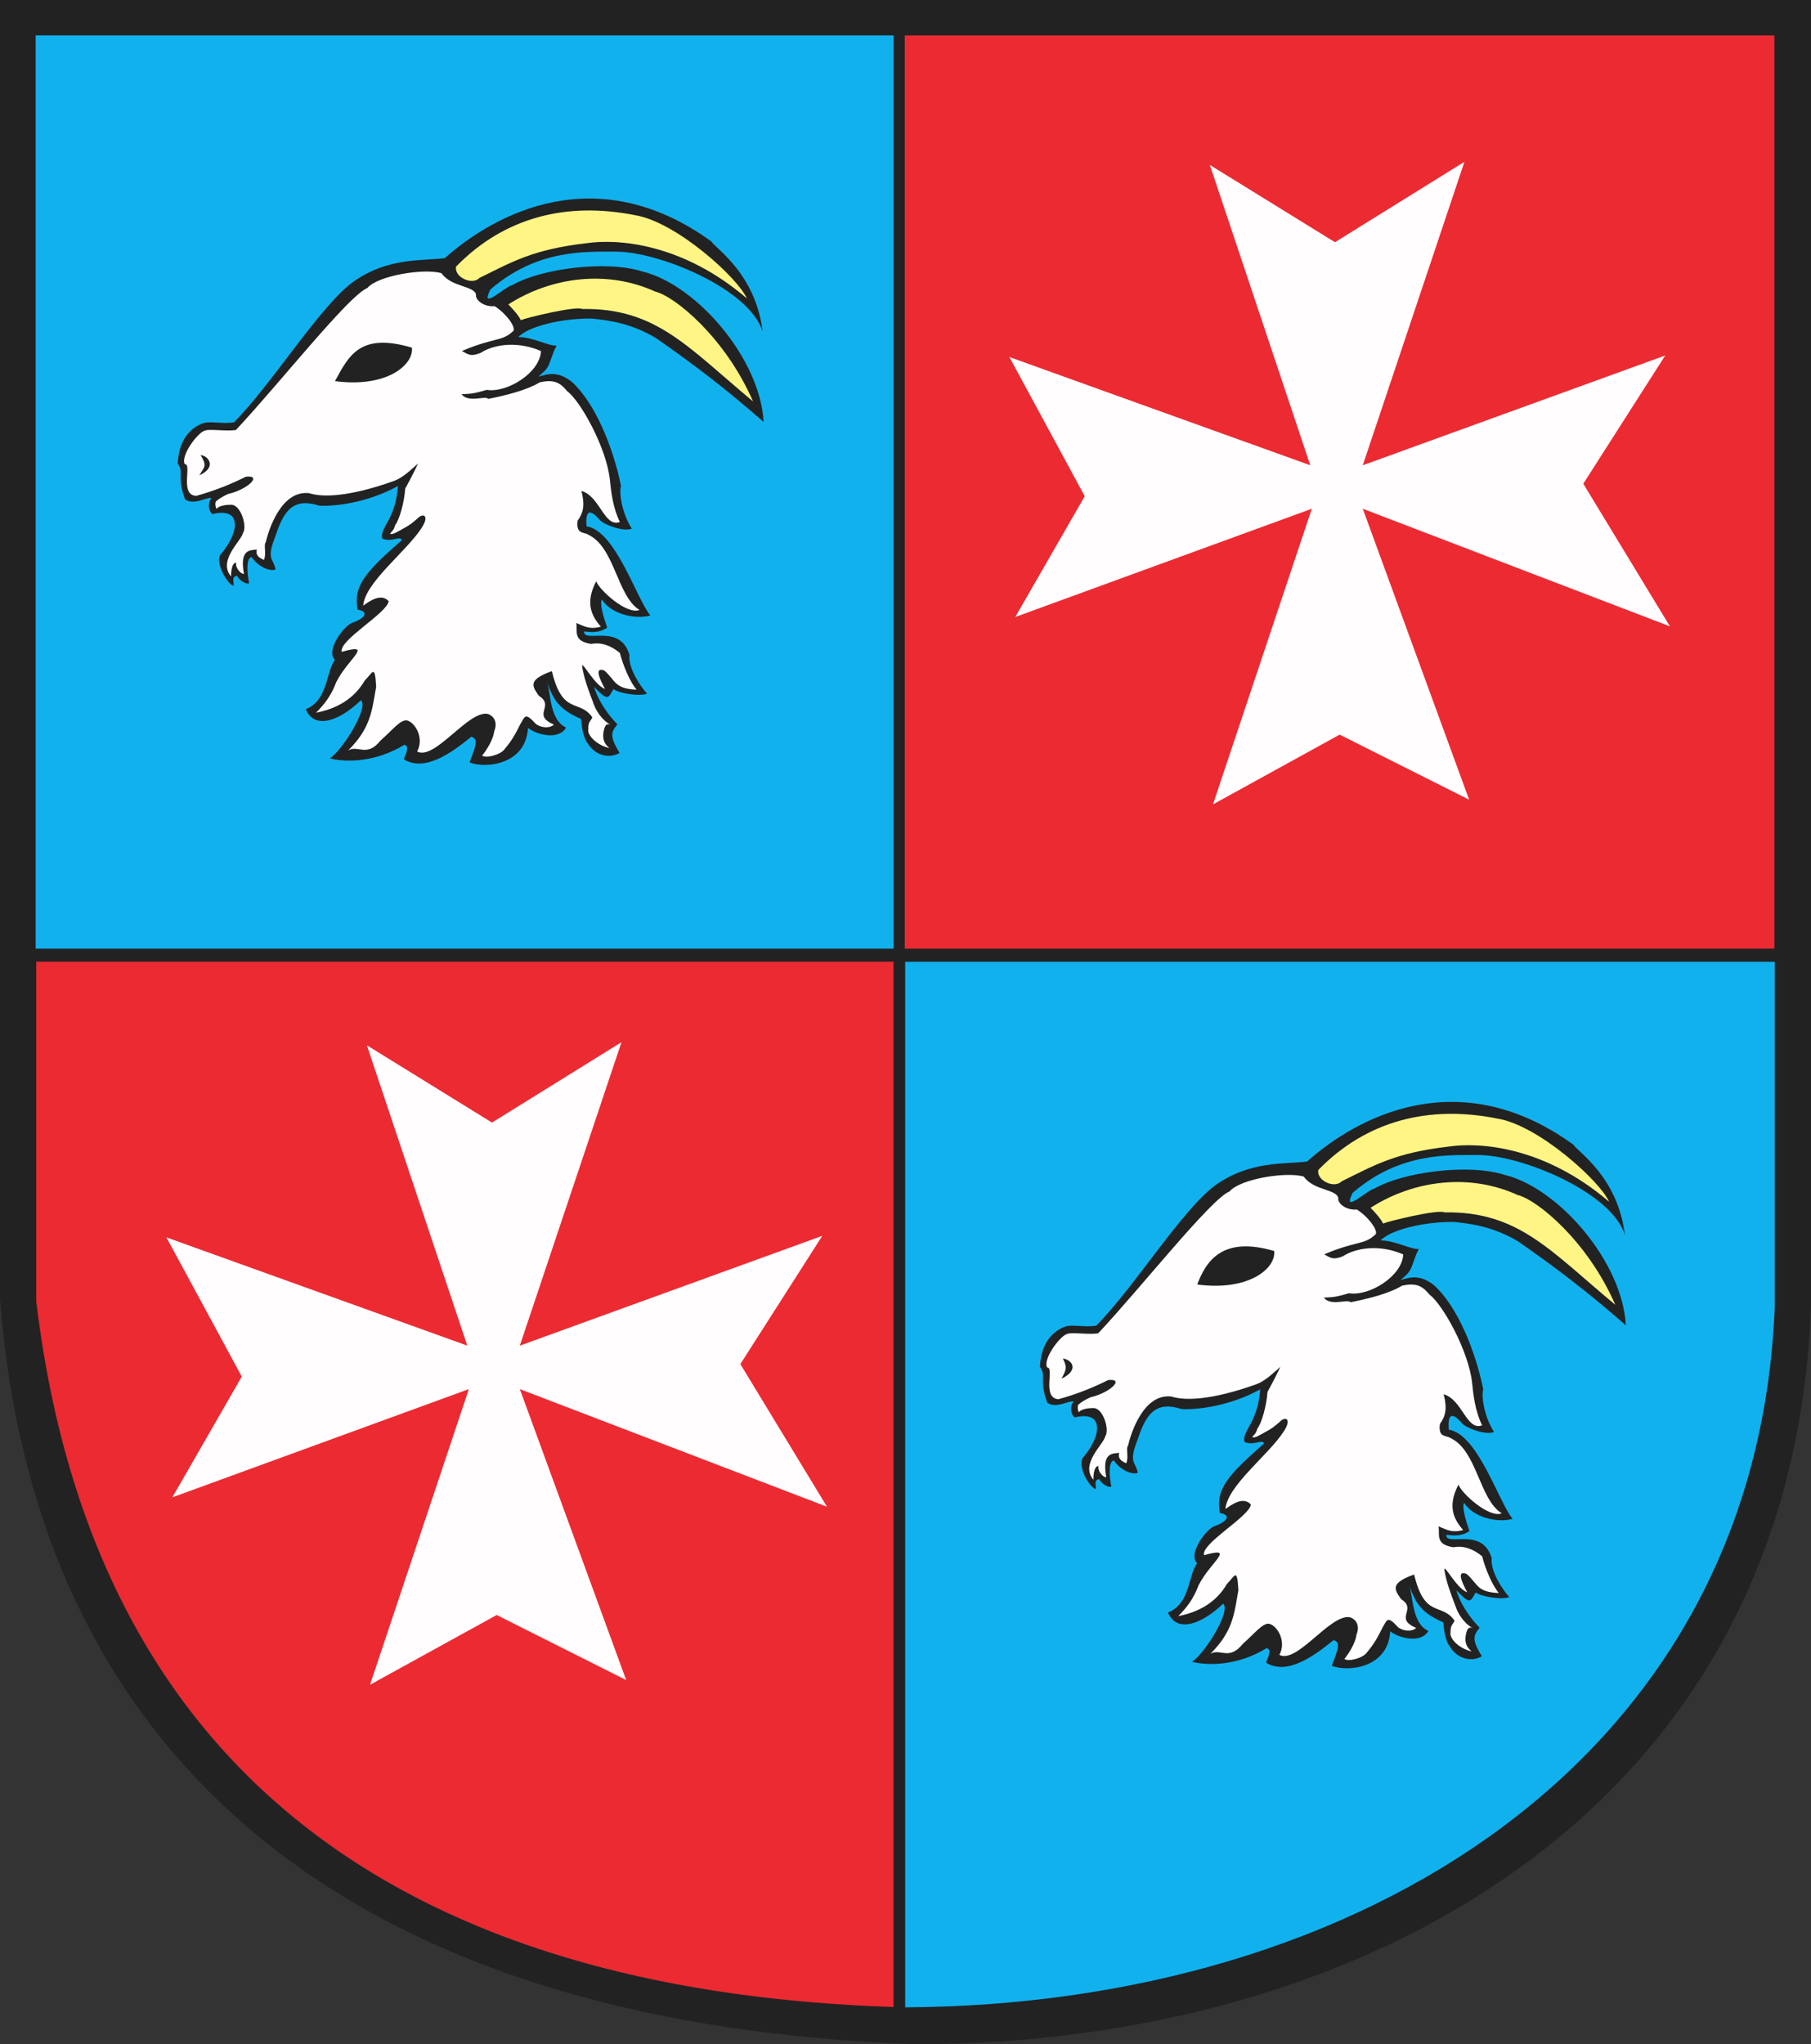
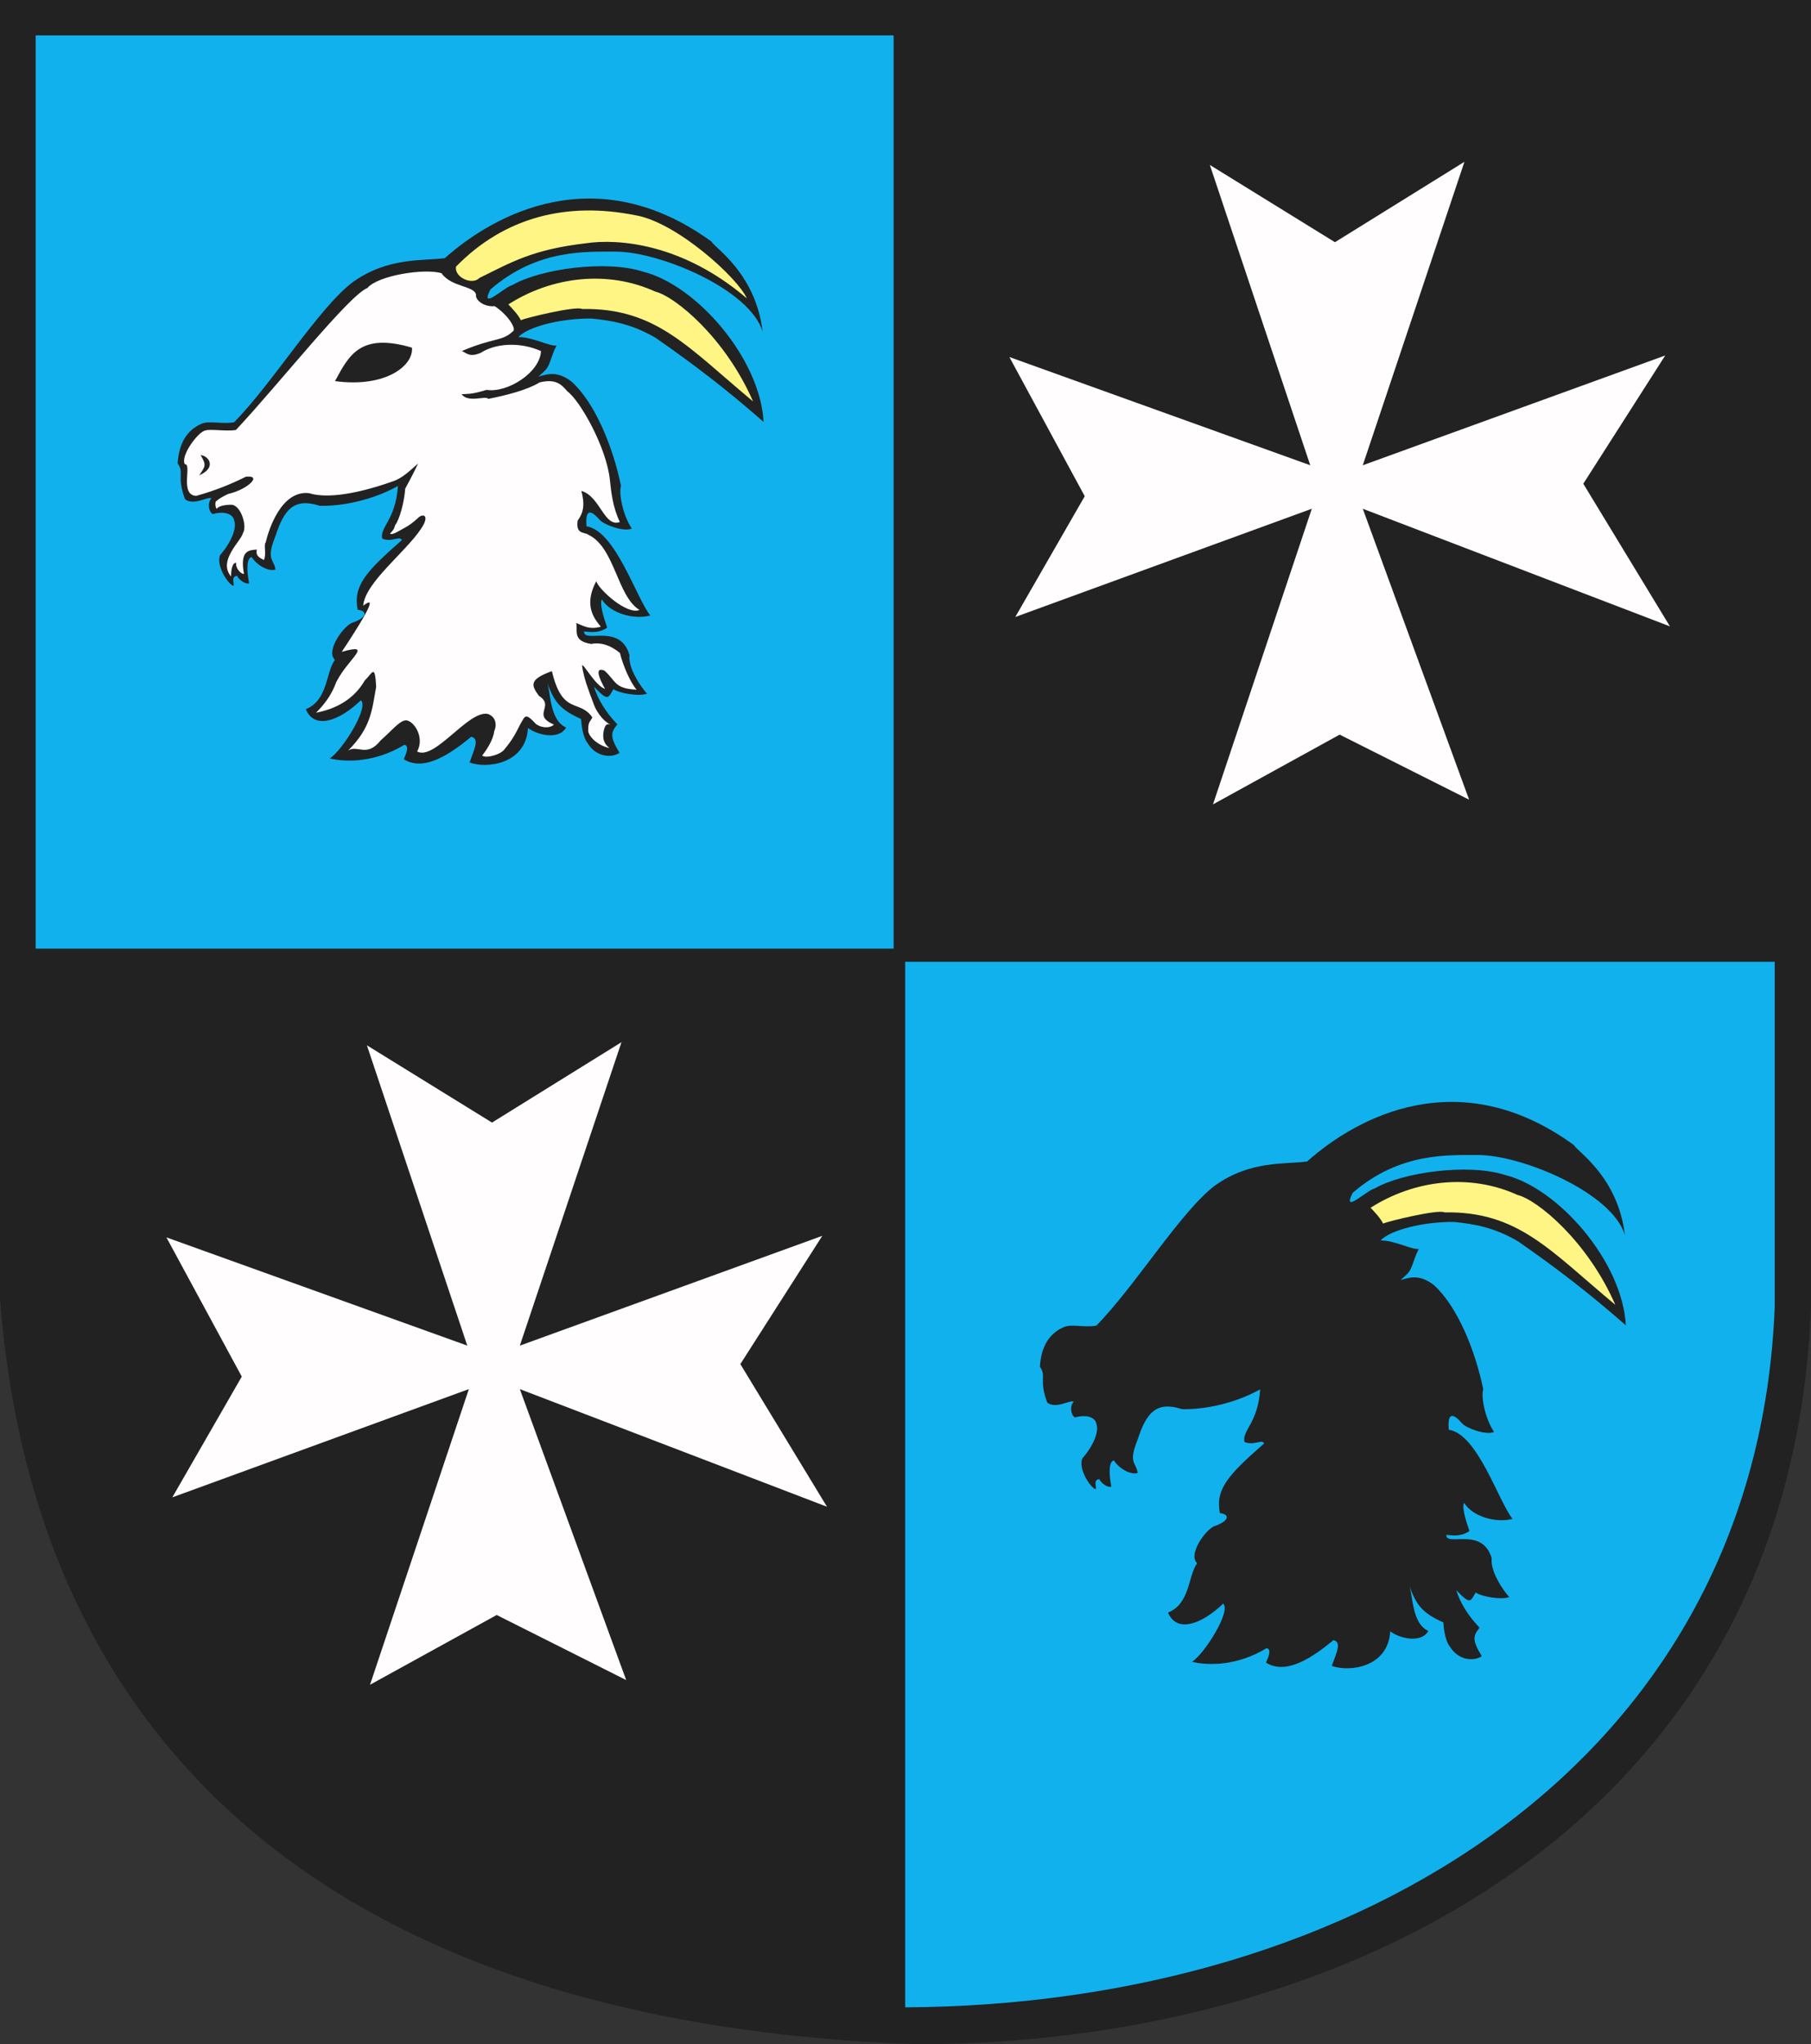
<svg width="540.57" height="610.051">
  <rect width="100%" height="100%" fill="#333333" stroke="none" />
  <defs>
    <marker id="ArrowEnd" viewBox="0 0 10 10" refX="0" refY="5" markerUnits="strokeWidth" markerWidth="4" markerHeight="3" orient="auto">
      <path d="M 0 0 L 10 5 L 0 10 z" />
    </marker>
    <marker id="ArrowStart" viewBox="0 0 10 10" refX="10" refY="5" markerUnits="strokeWidth" markerWidth="4" markerHeight="3" orient="auto">
      <path d="M 10 0 L 0 5 L 10 10 z" />
    </marker>
  </defs>
  <g>
    <path style="stroke:none; fill-rule:evenodd; fill:#222222" d="M 0 0.004L 540.57 0.004L 540.57 389.438C 535.25 540.403 406.875 609.958 273.648 610.051C 101.023 603.985 10.273 522.2 0.004 387.567L 0.004 0" />
-     <path style="stroke:none; fill-rule:evenodd; fill:#ec2a32" d="M 10.828 286.985L 266.711 286.985L 266.711 598.942C 135.906 594.641 29.141 540.95 10.824 388.387L 10.824 286.985" />
-     <path style="stroke:none; fill-rule:evenodd; fill:#ec2a32" d="M 270.07 283.098L 529.641 283.098L 529.641 10.575L 270.07 10.575L 270.07 283.098z" />
    <path style="stroke:none; fill-rule:evenodd; fill:#11b1ee" d="M 270.191 287.02L 529.739 287.02L 529.739 390.071C 524.352 525.516 405.426 598.375 270.191 599.036L 270.191 287.016L 270.191 287.02zM 327.254 395.59C 338.766 383.93 352.645 361.25 362.73 353.743C 373.242 346.262 383.562 347.508 390.152 346.625C 404.934 333.442 435.477 316.809 469.727 341.665C 470.887 343.704 482.961 351.196 485.028 368.633C 481.359 355.977 454.309 344.684 441.199 344.684C 432.762 344.754 417.969 343.672 403.762 355.981C 400.402 362.61 408.055 355.141 410.293 354.676C 418.793 349.782 438.387 347.114 449.316 350.665C 465.152 354.586 484.289 376.485 485.3 395.504C 474.098 385.704 464.793 378.567 453.121 370.446C 446.027 366.247 439.77 365.215 433.891 364.653C 424.879 364.59 415.07 367.016 412.082 370.188C 416.234 370.11 421.352 372.997 423.516 372.711C 422.242 375.063 421.973 376.79 421.109 378.633C 420.352 380.25 419.277 380.782 418.082 382.004C 421.148 381.063 423.875 380.379 427.918 383.422C 435.051 389.79 440.418 403.2 442.742 414.622C 442.098 416.25 442.934 422.719 445.957 427.329C 443.566 428.407 437.645 426.192 436.398 424.75C 433.012 420.817 432.105 422.575 432.449 426.668C 441.086 427.918 447.316 448.161 451.496 453.27C 446.648 454.586 439.59 452.653 437.055 448.508C 436.285 449.536 437.461 453.61 438.617 456.907C 436.105 458.594 433.797 458.243 431.723 458.028C 431.512 461.731 442.457 455.411 445.262 465.032C 444.82 468.997 448.59 474.493 450.512 476.61C 447.992 477.52 442.012 476.418 440.5 475.239C 438.863 477.786 439.098 479.168 434.695 474.547C 435.582 477.707 438.055 482.102 441.66 485.743C 439.746 488.129 439.277 489.293 442.312 494.27C 439.621 495.934 435.262 495.336 432.902 491.555C 431.246 489.567 430.922 485.625 430.828 484.176C 424.633 481.356 422.766 479.172 420.566 472.895C 421.812 475.711 421.25 484.411 426.355 486.719C 424.109 490.594 417.496 488.833 414.98 486.821C 414.332 497.809 402.418 499.008 397.527 497.133C 399.129 492.758 400.469 490.059 398.043 489.461C 391.957 494.438 384.078 500.016 377.895 496.176C 378.668 494.372 379.613 492.184 378.078 491.848C 369.605 497.024 360.992 497.161 355.805 495.926C 359.59 493.528 367.609 480.622 365.086 478.571C 358.75 484.696 351.23 487.473 348.652 481.227C 355.324 478.54 354.559 470.293 357.344 466.5C 354.605 463.965 359.492 456.989 362.23 455.547C 366.941 453.957 367.27 451.946 364.121 451.532C 362.77 444.391 366.523 440.247 377.32 430.774C 376.809 429.344 374.121 431.567 371.445 430.297C 370.742 426.79 375.449 424.813 376.156 414.614C 368.672 418.801 359.496 420.719 352.801 420.524C 345.094 418.032 342.145 421.688 339.598 429.551C 336.707 436.739 339.031 436.118 339.613 439.555C 337.375 440.254 333.961 438.145 332.477 435.821C 331.117 436.114 330.855 439.059 331.723 443.676C 330.594 444.036 328.539 442.485 328.152 441.415C 326.27 441.676 327.301 443.36 327.082 444.434C 325.293 443.907 321.691 437.957 323.117 435.168C 326.5 431.293 328.117 427.032 327.254 424.899C 327.062 423.36 324.945 421.887 320.848 423.004C 319.602 422.247 319.246 419.563 320.5 418.293C 319.281 417.692 315.281 420.575 312.605 418.586C 309.992 411.586 312.48 410.79 310.406 407.879C 310.738 402.157 312.965 398.063 317.422 396.086C 319.922 394.977 323.289 396.262 327.246 395.598" />
    <path style="stroke:none; fill-rule:evenodd; fill:#fffdfd" d="M 361.129 49.223L 398.473 72.282L 437.121 48.29L 406.781 138.848L 497.062 106.079L 472.602 144.356L 498.461 186.926L 406.781 151.825L 438.523 238.649L 399.875 219.231L 362.066 240.047L 391.566 151.821L 303.059 184.122L 323.785 148.086L 301.285 106.543L 391.098 138.844L 361.129 49.219" />
    <path style="stroke:none; fill-rule:evenodd; fill:#fffdfd" d="M 109.516 311.946L 146.859 335.004L 185.508 311.012L 155.167 401.571L 245.449 368.801L 220.988 407.079L 246.848 449.649L 155.167 414.547L 186.911 501.372L 148.258 481.954L 110.449 502.77L 139.949 414.543L 51.441 446.844L 72.168 410.809L 49.668 369.262L 139.48 401.563L 109.512 311.934" />
    <path style="stroke:none; fill-rule:evenodd; fill:#11b1ee" d="M 10.645 10.571L 266.738 10.571L 266.738 283.094L 10.645 283.094L 10.645 10.571zM 69.879 126.004C 81.391 114.344 95.269 91.665 105.355 84.157C 115.867 76.676 126.188 77.922 132.777 77.04C 147.559 63.856 178.102 47.223 212.352 72.079C 213.512 74.118 225.585 81.61 227.652 99.043C 223.984 86.387 196.934 75.094 183.824 75.094C 175.387 75.165 160.594 74.083 146.387 86.387C 143.027 93.016 150.68 85.547 152.917 85.083C 161.417 80.188 181.012 77.524 191.941 81.071C 207.777 84.997 226.915 106.891 227.926 125.911C 216.727 116.11 207.417 108.973 195.747 100.852C 188.652 96.653 182.395 95.622 176.516 95.059C 167.503 94.997 157.695 97.418 154.708 100.594C 158.859 100.516 163.973 103.403 166.141 103.118C 164.867 105.469 164.598 107.2 163.734 109.04C 162.977 110.657 161.902 111.188 160.708 112.415C 163.777 111.473 166.499 110.79 170.542 113.833C 177.68 120.2 183.042 133.61 185.367 145.032C 184.723 146.661 185.559 153.129 188.583 157.739C 186.195 158.817 180.27 156.602 179.023 155.161C 175.637 151.227 174.73 152.985 175.074 157.075C 183.71 158.325 189.941 178.567 194.117 183.68C 189.27 184.997 182.21 183.063 179.68 178.918C 178.911 179.946 180.083 184.02 181.242 187.317C 178.73 189.004 176.421 188.653 174.348 188.438C 174.137 192.141 185.083 185.821 187.887 195.442C 187.445 199.407 191.214 204.903 193.137 207.02C 190.617 207.93 184.637 206.829 183.126 205.649C 181.488 208.2 181.723 209.579 177.32 204.957C 178.208 208.118 180.68 212.512 184.286 216.153C 182.372 218.54 181.902 219.704 184.938 224.68C 182.247 226.344 177.887 225.747 175.527 221.965C 173.872 219.981 173.546 216.036 173.454 214.586C 167.258 211.766 165.391 209.583 163.188 203.305C 164.434 206.125 163.872 214.821 168.98 217.129C 166.734 221.004 160.122 219.243 157.605 217.231C 156.958 228.219 145.042 229.418 140.156 227.543C 141.758 223.168 143.098 220.465 140.671 219.872C 134.589 224.848 126.708 230.426 120.523 226.586C 121.296 224.786 122.242 222.594 120.708 222.258C 112.23 227.434 103.622 227.571 98.433 226.336C 102.223 223.938 110.238 211.032 107.714 208.981C 101.378 215.106 93.859 217.883 91.281 211.637C 97.954 208.95 97.188 200.704 99.972 196.911C 97.234 194.375 102.122 187.399 104.859 185.957C 109.566 184.368 109.898 182.356 106.749 181.946C 105.395 174.805 109.152 170.661 119.949 161.188C 119.434 159.754 116.749 161.981 114.074 160.711C 113.376 157.204 118.079 155.227 118.786 145.028C 111.301 149.215 102.126 151.133 95.43 150.938C 87.722 148.446 84.773 152.106 82.227 159.965C 79.335 167.153 81.66 166.532 82.243 169.969C 80.004 170.668 76.585 168.559 75.106 166.235C 73.746 166.528 73.484 169.473 74.356 174.09C 73.227 174.45 71.172 172.899 70.785 171.829C 68.906 172.09 69.938 173.778 69.715 174.848C 67.926 174.321 64.324 168.372 65.75 165.583C 69.133 161.704 70.75 157.446 69.887 155.313C 69.695 153.77 67.574 152.301 63.48 153.418C 62.234 152.661 61.879 149.977 63.133 148.707C 61.914 148.106 57.918 150.989 55.238 149C 52.625 142 55.117 141.204 53.039 138.293C 53.371 132.571 55.598 128.477 60.059 126.5C 62.559 125.395 65.926 126.68 69.883 126.012" />
    <path style="stroke:none; fill-rule:evenodd; fill:#fff584" d="M 151.73 90.844C 164.684 82.555 181.312 80.497 195.602 87.024C 201.492 88.454 216.512 100.786 224.777 119.793C 205.402 103.707 195.855 91.84 173.816 92.211C 171.855 91.219 156.859 94.899 155.46 95.547C 154.758 94.032 152.895 92.036 151.734 90.848" />
-     <path style="stroke:none; fill-rule:evenodd; fill:#fffdfd" d="M 70.406 128.325C 83.29 114.602 104.055 88.188 109.656 85.946C 112.883 82.145 126.82 80.008 131.781 81.54C 134.805 85.805 141.688 85.219 142.102 88.012C 141.781 89.2 144.051 91.672 147.667 91.368C 151.773 94.075 154.395 98.399 152.992 98.957C 149.82 101.942 147.309 100.719 137.883 104.747C 139.969 105.915 140.626 106.43 143.449 105.321C 147.777 102.516 154.988 101.872 161.48 104.774C 161.176 111.262 151.324 117.336 145.262 116.344C 140.652 117.727 140.126 117.473 137.792 117.649C 139.773 120.36 145.122 117.922 145.704 119.043C 151.214 117.957 157.359 116.387 161.089 114.11C 165.93 112.973 167.566 114.704 169.355 116.793C 173.199 119.602 181.012 133.52 182.04 143.137C 182.417 146.833 182.93 151.465 185.02 155.778C 180.348 157.493 179.161 148.122 173.542 146.497C 174.661 150.79 174.102 153.028 172.426 155.364C 171.844 159.579 174.344 158.665 175.652 159.598C 183.536 163.368 184.18 177.907 190.878 182.028C 187.117 183.579 178.73 175.954 177.973 173.442C 174.477 180.125 176.734 183.95 179.348 187.036C 175.848 187.918 174.551 186.93 171.997 185.918C 172.508 188.266 170.809 191.278 176.458 192.168C 179.426 191.594 182.329 192.618 185.04 194.856C 185.915 198.489 188.167 203.762 190.036 205.817C 183.335 205.528 183.895 203.215 180.398 200.11C 177.32 198.899 178.954 202.622 180.594 205.586C 177.609 204.653 173.921 197.469 173.738 198.684C 174.296 202.508 175.667 205.965 177.066 209.7C 177.708 211.75 179.562 214.895 182.199 216.235C 180.77 215.715 180.391 216.973 180.098 218.75C 179.915 220.543 180.266 221.899 181.902 223.239C 177.829 222.321 175.219 219.168 175.602 217.629C 175.523 215.309 176.348 215.204 176.812 214.083C 172.891 208.481 167.911 213.641 164.734 200.29C 157.359 202.899 158.891 204.84 160.848 207.641C 165.805 210.79 158.531 213.317 165.335 216.231C 164.52 217.157 162.062 217.512 159.997 216.079C 156.73 212.532 156.742 213.707 155.344 216.043C 153.852 219.028 152.887 220.852 150.661 223.508C 149.559 225.223 144.958 226.45 143.926 225.461C 145.188 223.922 147.253 220.715 147.503 218.278C 148.605 215.614 147.508 213.692 145.574 213.04C 139.704 211.973 129.805 227.055 124.512 224.266C 126.699 220.262 123.926 215.618 121.499 214.989C 119.54 214.618 116.833 218.211 113.656 220.918C 109.48 226.196 106.792 222.165 103.915 223.973C 110.684 217.18 110.988 212.223 112.281 204.965C 111.911 198.059 111.281 200.684 108.855 203.11C 105.777 208.43 100.672 211.485 94.325 212.7C 99.457 207.645 100.168 203.567 100.535 203.254C 104.023 196.485 111.714 191.778 102.008 194.528C 101.098 191.032 115.43 183.098 116.027 179.411C 113.695 176.891 110.305 179.415 108.406 180.743C 108.973 173.848 121.062 164.774 125.667 157.817C 128.499 153.668 126.171 152.957 124.542 154.801C 123.016 156.114 122.152 156.793 120.566 157.633C 118.934 158.516 117.031 159.793 116.415 159.247C 117.704 157.879 117.688 157.559 117.917 156.762C 119.273 155.055 120.676 149.821 120.954 145.809C 122.57 142.879 123.915 140.211 124.786 138.325C 122.359 140.461 120.18 142.618 117.426 143.594C 104.161 148.293 96.305 148.469 92.3 147.184C 84.023 146.184 80.222 157.938 79.3 161.903C 78.648 162.454 79.594 165.454 78.769 167.11C 77.621 166.547 76.175 165.911 76.683 163.997C 74.29 164.211 71.547 164.161 72.817 171.278C 71.816 171.321 70.152 169.352 70.512 167.915C 68.93 167.973 68.965 171.594 68.988 172.04C 64.898 167.297 72.055 161.411 72.512 159.083C 73.805 157.223 72.09 151.149 69.312 150.637C 67.363 150.571 65.144 150.977 64.684 151.887C 64.184 151.278 64.203 149.707 64.527 149.579C 65.152 148.981 66.312 148.243 68.094 147.411C 73.879 146.118 78.511 141.696 73.376 142.27C 68.898 144.508 64.25 146.399 58.555 147.985C 53.48 147.704 57.449 138.344 55.152 138.528C 53.809 135.895 59.273 128.758 61.258 128.481C 62.559 127.938 67.473 128.778 70.402 128.325L 70.406 128.325zM 122.958 103.747C 107.46 99.176 104.152 106.086 99.993 113.735C 115.301 115.79 123.516 108.977 122.958 103.747zM 59.887 135.817C 62.098 135.946 64.949 139.383 59.488 141.852C 61.238 139.098 61.727 138.942 59.887 135.817" />
+     <path style="stroke:none; fill-rule:evenodd; fill:#fffdfd" d="M 70.406 128.325C 83.29 114.602 104.055 88.188 109.656 85.946C 112.883 82.145 126.82 80.008 131.781 81.54C 134.805 85.805 141.688 85.219 142.102 88.012C 141.781 89.2 144.051 91.672 147.667 91.368C 151.773 94.075 154.395 98.399 152.992 98.957C 149.82 101.942 147.309 100.719 137.883 104.747C 139.969 105.915 140.626 106.43 143.449 105.321C 147.777 102.516 154.988 101.872 161.48 104.774C 161.176 111.262 151.324 117.336 145.262 116.344C 140.652 117.727 140.126 117.473 137.792 117.649C 139.773 120.36 145.122 117.922 145.704 119.043C 151.214 117.957 157.359 116.387 161.089 114.11C 165.93 112.973 167.566 114.704 169.355 116.793C 173.199 119.602 181.012 133.52 182.04 143.137C 182.417 146.833 182.93 151.465 185.02 155.778C 180.348 157.493 179.161 148.122 173.542 146.497C 174.661 150.79 174.102 153.028 172.426 155.364C 171.844 159.579 174.344 158.665 175.652 159.598C 183.536 163.368 184.18 177.907 190.878 182.028C 187.117 183.579 178.73 175.954 177.973 173.442C 174.477 180.125 176.734 183.95 179.348 187.036C 175.848 187.918 174.551 186.93 171.997 185.918C 172.508 188.266 170.809 191.278 176.458 192.168C 179.426 191.594 182.329 192.618 185.04 194.856C 185.915 198.489 188.167 203.762 190.036 205.817C 183.335 205.528 183.895 203.215 180.398 200.11C 177.32 198.899 178.954 202.622 180.594 205.586C 177.609 204.653 173.921 197.469 173.738 198.684C 174.296 202.508 175.667 205.965 177.066 209.7C 177.708 211.75 179.562 214.895 182.199 216.235C 180.77 215.715 180.391 216.973 180.098 218.75C 179.915 220.543 180.266 221.899 181.902 223.239C 177.829 222.321 175.219 219.168 175.602 217.629C 175.523 215.309 176.348 215.204 176.812 214.083C 172.891 208.481 167.911 213.641 164.734 200.29C 157.359 202.899 158.891 204.84 160.848 207.641C 165.805 210.79 158.531 213.317 165.335 216.231C 164.52 217.157 162.062 217.512 159.997 216.079C 156.73 212.532 156.742 213.707 155.344 216.043C 153.852 219.028 152.887 220.852 150.661 223.508C 149.559 225.223 144.958 226.45 143.926 225.461C 145.188 223.922 147.253 220.715 147.503 218.278C 148.605 215.614 147.508 213.692 145.574 213.04C 139.704 211.973 129.805 227.055 124.512 224.266C 126.699 220.262 123.926 215.618 121.499 214.989C 119.54 214.618 116.833 218.211 113.656 220.918C 109.48 226.196 106.792 222.165 103.915 223.973C 110.684 217.18 110.988 212.223 112.281 204.965C 111.911 198.059 111.281 200.684 108.855 203.11C 105.777 208.43 100.672 211.485 94.325 212.7C 99.457 207.645 100.168 203.567 100.535 203.254C 104.023 196.485 111.714 191.778 102.008 194.528C 113.695 176.891 110.305 179.415 108.406 180.743C 108.973 173.848 121.062 164.774 125.667 157.817C 128.499 153.668 126.171 152.957 124.542 154.801C 123.016 156.114 122.152 156.793 120.566 157.633C 118.934 158.516 117.031 159.793 116.415 159.247C 117.704 157.879 117.688 157.559 117.917 156.762C 119.273 155.055 120.676 149.821 120.954 145.809C 122.57 142.879 123.915 140.211 124.786 138.325C 122.359 140.461 120.18 142.618 117.426 143.594C 104.161 148.293 96.305 148.469 92.3 147.184C 84.023 146.184 80.222 157.938 79.3 161.903C 78.648 162.454 79.594 165.454 78.769 167.11C 77.621 166.547 76.175 165.911 76.683 163.997C 74.29 164.211 71.547 164.161 72.817 171.278C 71.816 171.321 70.152 169.352 70.512 167.915C 68.93 167.973 68.965 171.594 68.988 172.04C 64.898 167.297 72.055 161.411 72.512 159.083C 73.805 157.223 72.09 151.149 69.312 150.637C 67.363 150.571 65.144 150.977 64.684 151.887C 64.184 151.278 64.203 149.707 64.527 149.579C 65.152 148.981 66.312 148.243 68.094 147.411C 73.879 146.118 78.511 141.696 73.376 142.27C 68.898 144.508 64.25 146.399 58.555 147.985C 53.48 147.704 57.449 138.344 55.152 138.528C 53.809 135.895 59.273 128.758 61.258 128.481C 62.559 127.938 67.473 128.778 70.402 128.325L 70.406 128.325zM 122.958 103.747C 107.46 99.176 104.152 106.086 99.993 113.735C 115.301 115.79 123.516 108.977 122.958 103.747zM 59.887 135.817C 62.098 135.946 64.949 139.383 59.488 141.852C 61.238 139.098 61.727 138.942 59.887 135.817" />
    <path style="stroke:none; fill-rule:evenodd; fill:#fff584" d="M 136.122 79.567C 150.626 64.692 169.333 60.172 189.579 64.223C 201.77 66.184 220.219 82.868 222.917 89.043C 203.699 72.59 184.383 71.168 174.895 72.598C 159.023 74.457 152.824 78.161 143.113 82.942C 140.958 85.223 135.542 82.739 136.122 79.571" />
    <path style="stroke:none; fill-rule:evenodd; fill:#fff584" d="M 409.105 360.43C 422.059 352.141 438.688 350.083 452.977 356.61C 458.867 358.04 473.887 370.372 482.152 389.383C 462.777 373.297 453.23 361.43 431.195 361.801C 429.234 360.813 414.238 364.489 412.836 365.137C 412.137 363.622 410.273 361.625 409.109 360.434" />
-     <path style="stroke:none; fill-rule:evenodd; fill:#fffdfd" d="M 327.785 397.911C 340.668 384.188 361.434 357.774 367.035 355.532C 370.262 351.731 384.199 349.594 389.16 351.125C 392.184 355.391 399.066 354.805 399.48 357.598C 399.16 358.786 401.43 361.258 405.043 360.954C 409.148 363.661 411.77 367.985 410.367 368.543C 407.195 371.528 404.684 370.305 395.254 374.333C 397.34 375.5 397.996 376.016 400.824 374.907C 405.152 372.102 412.363 371.457 418.855 374.36C 418.551 380.848 408.695 386.922 402.637 385.934C 398.027 387.313 397.5 387.063 395.168 387.239C 397.152 389.95 402.496 387.512 403.078 388.633C 408.59 387.547 414.734 385.977 418.465 383.696C 423.309 382.559 424.945 384.29 426.73 386.379C 430.574 389.188 438.391 403.102 439.418 412.719C 439.797 416.415 440.309 421.047 442.398 425.36C 437.727 427.075 436.539 417.704 430.922 416.079C 432.039 420.372 431.48 422.61 429.805 424.946C 429.223 429.165 431.723 428.247 433.031 429.184C 440.914 432.954 441.559 447.489 448.258 451.61C 444.496 453.161 436.109 445.536 435.352 443.024C 431.855 449.707 434.109 453.532 436.727 456.618C 433.227 457.5 431.93 456.512 429.375 455.5C 429.887 457.848 428.191 460.86 433.836 461.75C 436.805 461.176 439.707 462.2 442.414 464.438C 443.289 468.071 445.543 473.344 447.41 475.399C 440.715 475.11 441.273 472.797 437.773 469.692C 434.695 468.481 436.328 472.204 437.965 475.168C 434.98 474.235 431.293 467.051 431.109 468.266C 431.668 472.09 433.043 475.547 434.441 479.282C 435.082 481.333 436.938 484.477 439.57 485.817C 438.141 485.297 437.762 486.555 437.473 488.333C 437.285 490.125 437.637 491.485 439.277 492.821C 435.199 491.903 432.594 488.75 432.977 487.211C 432.898 484.891 433.719 484.786 434.188 483.665C 430.27 478.063 425.285 483.223 422.109 469.872C 414.734 472.485 416.266 474.422 418.227 477.223C 423.184 480.372 415.906 482.903 422.711 485.813C 421.891 486.739 419.438 487.094 417.371 485.661C 414.105 482.114 414.117 483.293 412.719 485.625C 411.227 488.61 410.266 490.434 408.039 493.094C 406.938 494.809 402.336 496.036 401.305 495.047C 402.566 493.512 404.633 490.301 404.879 487.864C 405.98 485.2 404.883 483.278 402.949 482.625C 397.078 481.559 387.18 496.641 381.883 493.852C 384.074 489.848 381.297 485.204 378.871 484.575C 376.91 484.204 374.203 487.797 371.027 490.504C 366.852 495.782 364.164 491.75 361.285 493.559C 368.051 486.766 368.359 481.809 369.652 474.551C 369.281 467.645 368.652 470.27 366.227 472.696C 363.148 478.016 358.047 481.071 351.699 482.286C 356.832 477.231 357.543 473.153 357.906 472.84C 361.395 466.071 369.086 461.364 359.379 464.114C 358.465 460.618 372.801 452.684 373.398 448.993C 371.066 446.473 367.68 448.997 365.781 450.325C 366.348 443.43 378.438 434.356 383.043 427.399C 385.875 423.247 383.547 422.54 381.922 424.383C 380.395 425.696 379.531 426.372 377.945 427.211C 376.312 428.098 374.41 429.372 373.793 428.825C 375.082 427.457 375.066 427.137 375.297 426.34C 376.656 424.633 378.055 419.399 378.336 415.387C 379.953 412.457 381.293 409.79 382.168 407.903C 379.742 410.04 377.562 412.2 374.809 413.172C 361.543 417.872 353.688 418.047 349.684 416.762C 341.41 415.762 337.605 427.516 336.688 431.481C 336.031 432.028 336.98 435.032 336.156 436.684C 335.008 436.122 333.562 435.485 334.074 433.571C 331.68 433.786 328.938 433.735 330.207 440.852C 329.211 440.895 327.543 438.926 327.906 437.489C 326.324 437.547 326.359 441.168 326.383 441.614C 322.293 436.875 329.449 430.985 329.906 428.657C 331.199 426.797 329.484 420.727 326.707 420.211C 324.758 420.145 322.539 420.551 322.082 421.461C 321.582 420.852 321.602 419.282 321.926 419.153C 322.551 418.555 323.711 417.817 325.492 416.985C 331.281 415.692 335.91 411.274 330.777 411.844C 326.297 414.083 321.652 415.973 315.957 417.559C 310.883 417.278 314.852 407.918 312.555 408.102C 311.211 405.469 316.676 398.336 318.66 398.055C 319.961 397.512 324.879 398.348 327.805 397.899L 327.785 397.911zM 380.336 373.336C 364.84 368.766 359.988 376.368 357.371 383.325C 372.68 385.375 380.898 378.567 380.336 373.336zM 317.262 405.403C 319.898 405.762 322.352 408.754 316.863 411.438C 318.023 409.036 318.785 408.391 317.262 405.403" />
-     <path style="stroke:none; fill-rule:evenodd; fill:#fff584" d="M 393.5 349.153C 408.004 334.278 426.711 329.758 446.957 333.809C 459.148 335.77 477.598 352.45 480.297 358.629C 461.078 342.172 441.762 340.754 432.273 342.184C 416.402 344.043 410.203 347.747 400.492 352.528C 398.336 354.809 392.926 352.325 393.5 349.157" />
  </g>
</svg>